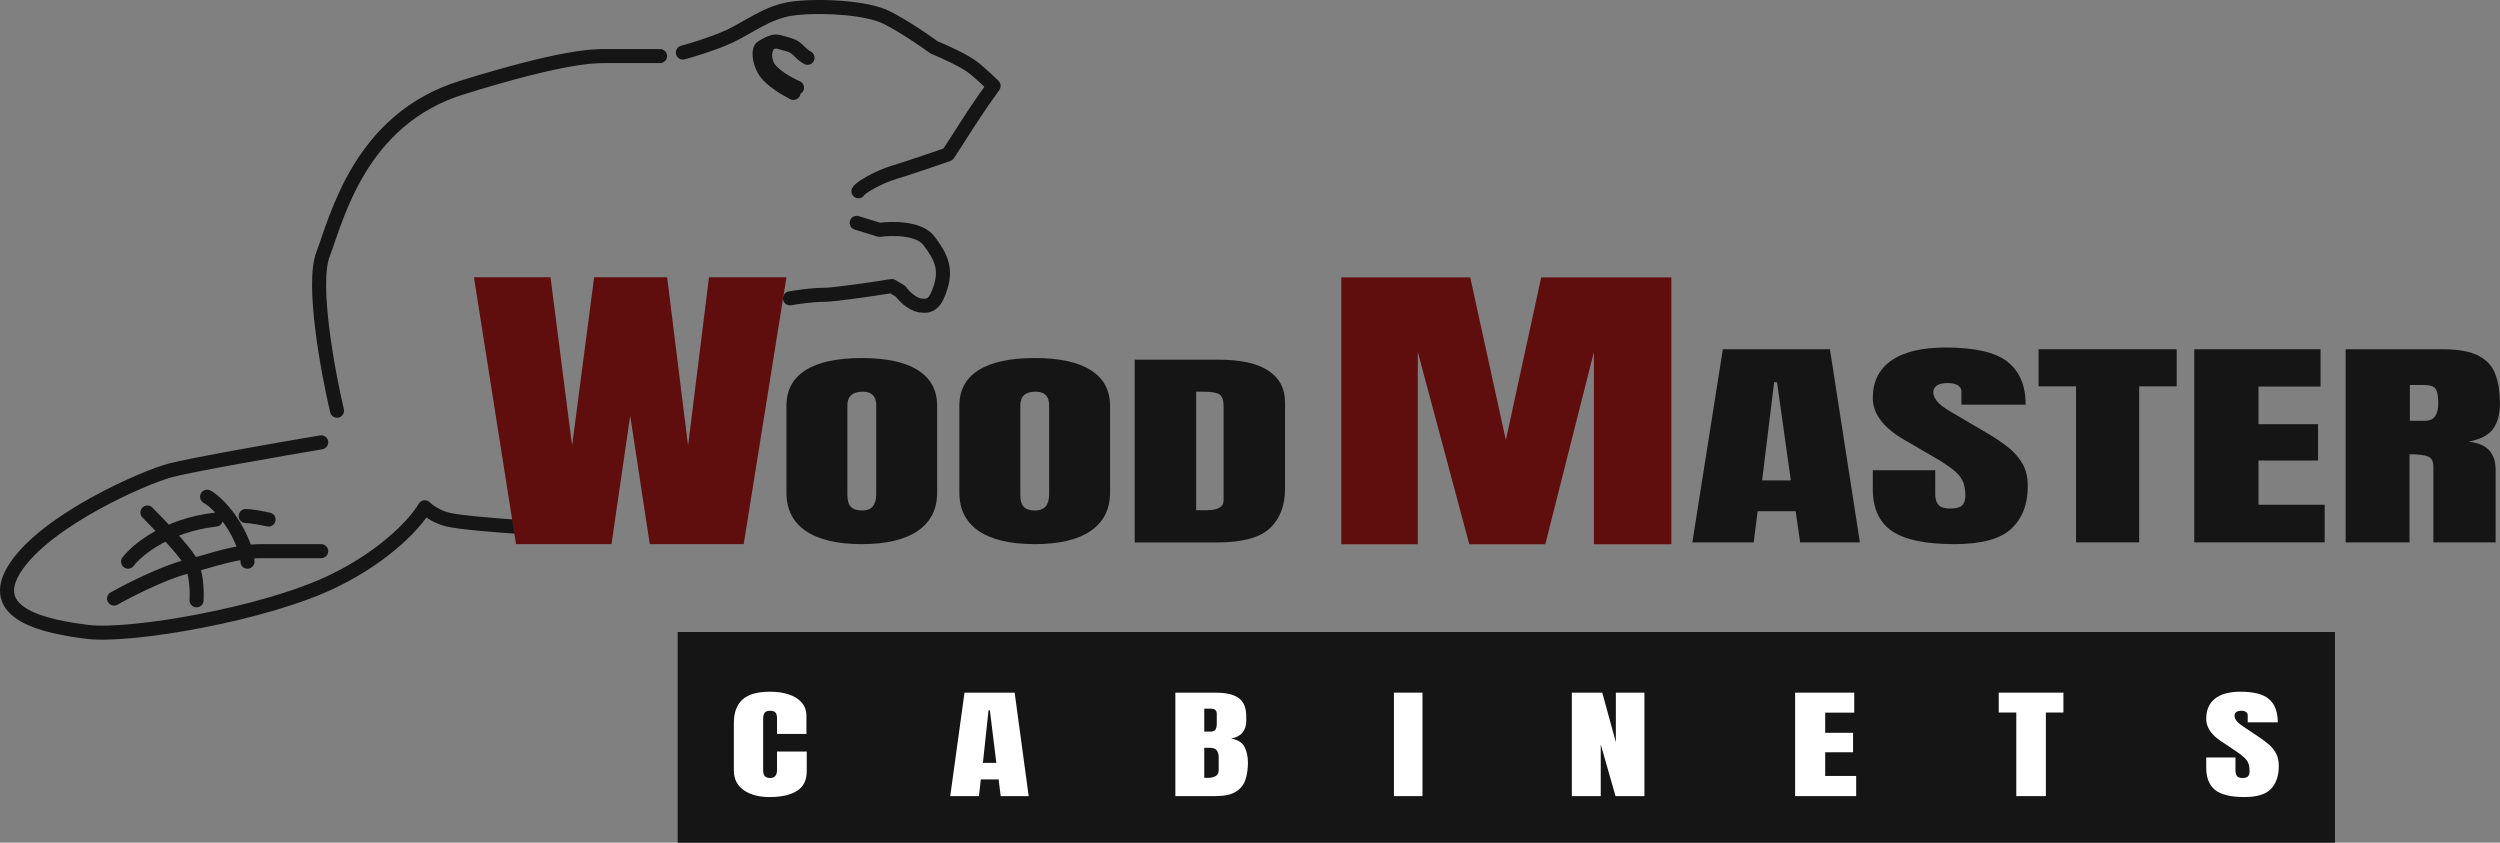
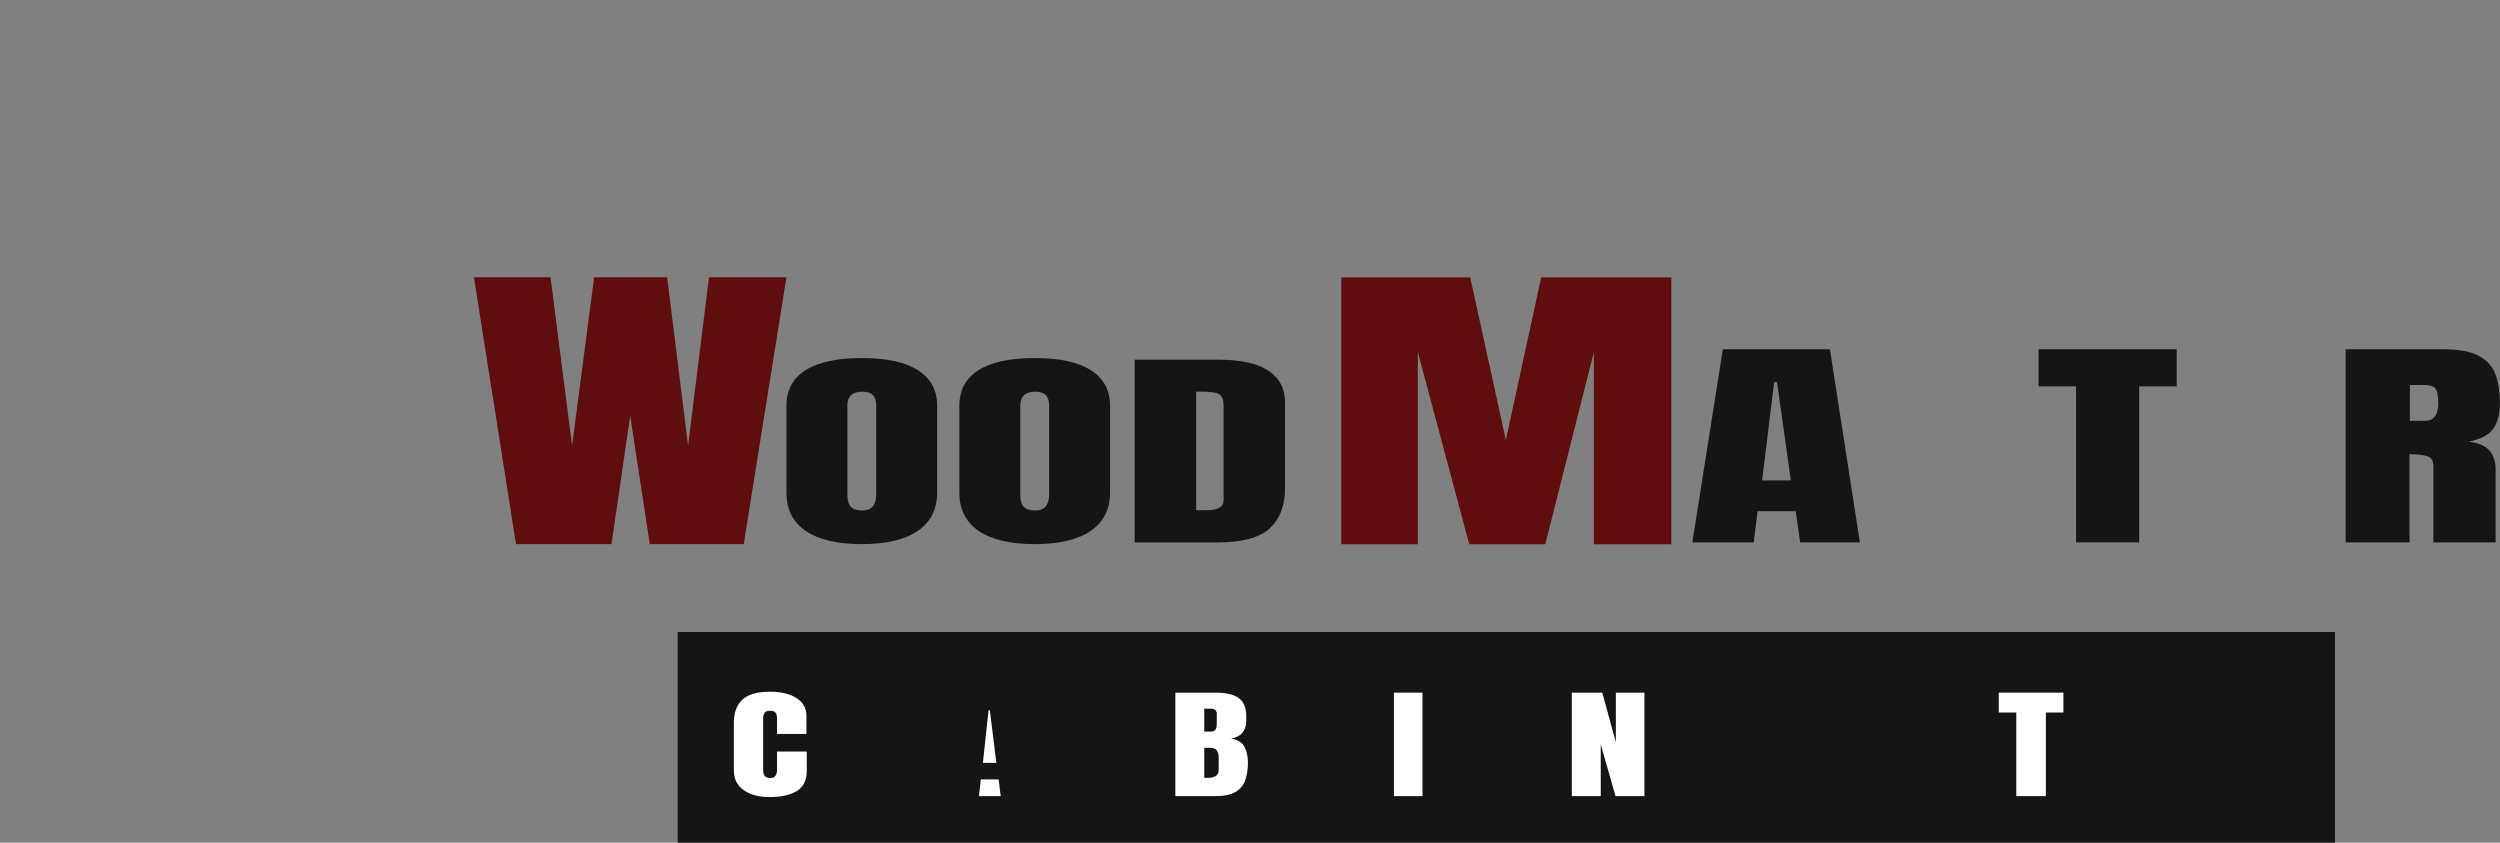
<svg xmlns="http://www.w3.org/2000/svg" width="712" height="240" viewBox="0 0 712 240" fill="none">
  <rect x="0" y="0" width="712" height="240" fill="#808080" stroke="none" />
  <rect x="193" y="180" width="472" height="60" fill="#151515" />
  <path d="M219.142 227C216.096 227 213.64 226.336 211.775 225.008C209.925 223.68 209 221.821 209 219.433V205.839C209 202.982 209.805 200.795 211.416 199.277C213.042 197.759 215.682 197 219.333 197C221.327 197 223.097 197.257 224.644 197.77C226.206 198.283 227.434 199.054 228.327 200.08C229.22 201.096 229.667 202.379 229.667 203.931V209.02H221.295V204.667C221.295 203.786 221.135 203.194 220.816 202.893C220.497 202.58 220.003 202.424 219.333 202.424C218.552 202.424 218.026 202.625 217.755 203.027C217.484 203.417 217.348 203.942 217.348 204.6V219.349C217.348 220.164 217.515 220.739 217.85 221.074C218.201 221.408 218.695 221.576 219.333 221.576C220.051 221.576 220.553 221.369 220.84 220.956C221.143 220.544 221.295 220.008 221.295 219.349V214.042H229.762V219.617C229.762 222.206 228.83 224.087 226.964 225.259C225.098 226.42 222.491 227 219.142 227Z" fill="white" />
-   <path d="M270.627 226.732L274.693 197.268H288.973L292.968 226.732H285.003L284.405 221.978H279.334L278.808 226.732H270.627ZM279.932 217.273H283.759L281.917 202.29H281.534L279.932 217.273Z" fill="white" />
+   <path d="M270.627 226.732H288.973L292.968 226.732H285.003L284.405 221.978H279.334L278.808 226.732H270.627ZM279.932 217.273H283.759L281.917 202.29H281.534L279.932 217.273Z" fill="white" />
  <path d="M334.742 226.732V197.268H346.151C349.213 197.268 351.438 197.792 352.825 198.842C354.228 199.879 354.93 201.598 354.93 203.998V205.287C354.93 206.671 354.571 207.792 353.854 208.652C353.152 209.511 352.076 210.075 350.624 210.343C352.522 210.677 353.79 211.464 354.428 212.703C355.081 213.931 355.408 215.432 355.408 217.206C355.408 219.115 355.153 220.783 354.643 222.212C354.133 223.641 353.208 224.751 351.868 225.544C350.529 226.336 348.623 226.732 346.151 226.732H334.742ZM342.97 208.367H344.692C345.474 208.367 345.976 208.155 346.199 207.731C346.422 207.307 346.534 206.799 346.534 206.208V203.244C346.534 202.296 345.936 201.821 344.74 201.821H342.97V208.367ZM343.807 221.542C345.992 221.542 347.084 220.817 347.084 219.366V215.683C347.084 214.846 346.901 214.188 346.534 213.708C346.183 213.217 345.514 212.971 344.525 212.971H342.97V221.509C343.321 221.531 343.6 221.542 343.807 221.542Z" fill="white" />
  <path d="M396.991 226.732V197.268H405.123V226.732H396.991Z" fill="white" />
  <path d="M447.662 226.732V197.268H456.321L460.196 211.381V197.268H468.329V226.732H460.101L455.891 212V226.732H447.662Z" fill="white" />
-   <path d="M511.251 226.732V197.268H528.09V202.96H519.814V208.702H527.755V214.243H519.814V220.99H528.64V226.732H511.251Z" fill="white" />
  <path d="M574.241 226.732V202.926H569.242V197.268H587.66V202.926H582.661V226.732H574.241Z" fill="white" />
-   <path d="M639.193 227C635.35 227 632.575 226.33 630.869 224.991C629.178 223.652 628.333 221.52 628.333 218.596V215.717H636.657V219.4C636.657 220.08 636.801 220.616 637.088 221.007C637.391 221.386 637.909 221.576 638.643 221.576C639.408 221.576 639.934 221.42 640.221 221.107C640.524 220.795 640.676 220.281 640.676 219.567C640.676 218.663 640.548 217.91 640.293 217.307C640.038 216.693 639.592 216.113 638.954 215.566C638.332 215.008 637.463 214.36 636.346 213.624L632.567 211.113C629.745 209.249 628.333 207.117 628.333 204.718C628.333 202.206 629.163 200.292 630.821 198.975C632.495 197.658 634.911 197 638.069 197C641.928 197 644.663 197.72 646.273 199.16C647.9 200.599 648.713 202.787 648.713 205.722H640.15V203.696C640.15 203.295 639.982 202.982 639.647 202.759C639.328 202.536 638.89 202.424 638.332 202.424C637.662 202.424 637.168 202.558 636.849 202.826C636.546 203.083 636.394 203.417 636.394 203.83C636.394 204.243 636.554 204.69 636.873 205.17C637.192 205.65 637.821 206.202 638.762 206.827L643.618 210.092C644.591 210.739 645.484 211.425 646.297 212.151C647.11 212.865 647.764 213.702 648.258 214.662C648.753 215.61 649 216.771 649 218.144C649 220.912 648.266 223.083 646.799 224.656C645.348 226.219 642.813 227 639.193 227Z" fill="white" />
-   <path d="M146.48 149.968C141.48 149.635 130.68 148.768 127.48 147.968C124.28 147.168 121.813 145.301 120.98 144.468C118.813 148.301 110.58 157.868 94.98 165.468C75.48 174.968 36.98 181.468 24.98 179.968C12.98 178.468 -4.52 174.968 4.48 161.468C13.48 147.968 40.98 135.968 48.48 133.968C54.48 132.368 79.647 127.968 91.48 125.968M95.98 116.968C93.313 105.635 88.78 80.868 91.98 72.468C95.98 61.968 102.48 33.968 131.48 24.968C160.48 15.968 168.98 15.968 172.48 15.968H187.98M194.48 14.968C196.98 14.301 203.08 12.468 207.48 10.468C212.98 7.968 218.48 3.468 225.48 2.468C232.48 1.468 246.48 1.968 252.48 4.968C257.28 7.368 263.48 11.635 265.98 13.468C268.813 14.635 275.08 17.468 277.48 19.468C279.88 21.468 282.147 23.635 282.98 24.468C281.647 26.301 278.28 31.068 275.48 35.468C272.68 39.868 270.647 42.968 269.98 43.968C266.647 45.135 258.98 47.768 254.98 48.968C249.98 50.468 244.98 53.468 244.48 54.468M243.98 63.468L250.48 65.468C253.98 64.968 261.68 64.868 264.48 68.468C267.98 72.968 269.48 76.468 267.98 81.468C266.48 86.468 264.98 87.468 261.98 86.968C259.58 86.568 257.313 84.135 256.48 82.968L253.98 81.468C248.813 82.301 237.68 83.968 234.48 83.968C231.28 83.968 226.813 84.635 224.98 84.968M226.98 24.968C224.647 23.968 219.68 21.268 218.48 18.468C217.361 15.857 217.912 12.968 219.717 12.084M219.717 12.084C220.331 11.783 221.091 11.714 221.98 11.968M219.717 12.084C218.582 12.454 217.593 13.162 216.98 13.468C215.98 13.968 215.98 17.468 217.98 20.468C219.58 22.868 223.98 25.468 225.98 26.468M219.717 12.084C220.433 11.85 221.206 11.749 221.98 11.968M221.98 11.968C225.48 12.968 225.98 12.968 227.48 14.468C228.68 15.668 229.647 16.301 229.98 16.468M32.48 170.468C36.647 168.135 46.58 163.068 52.98 161.468C60.98 159.468 66.98 156.968 74.48 156.968H91.48M36.48 159.968C38.98 156.635 47.48 149.568 61.48 147.968M41.98 145.968C45.147 149.135 51.98 156.268 53.98 159.468C55.98 162.668 56.147 168.468 55.98 170.968M58.98 141.468C59.98 141.968 62.68 143.968 65.48 147.968C68.98 152.968 70.48 157.968 70.48 159.968M76.48 147.968C74.98 147.635 71.58 146.968 69.98 146.968" stroke="#151515" stroke-width="4" stroke-linecap="round" stroke-linejoin="round" />
  <path d="M481.98 154.468L490.665 99.468H521.165L529.697 154.468H512.684L511.407 145.593H500.576L499.452 154.468H481.98ZM501.853 136.812H510.028L506.094 108.843H505.276L501.853 136.812Z" fill="#151515" />
-   <path d="M556.569 154.968C548.361 154.968 542.435 153.718 538.79 151.218C535.18 148.718 533.375 144.739 533.375 139.281V133.906H551.154V140.781C551.154 142.051 551.46 143.051 552.073 143.781C552.72 144.489 553.827 144.843 555.394 144.843C557.029 144.843 558.153 144.551 558.766 143.968C559.413 143.385 559.737 142.426 559.737 141.093C559.737 139.406 559.464 137.999 558.919 136.874C558.374 135.728 557.421 134.645 556.058 133.624C554.73 132.583 552.874 131.374 550.49 129.999L542.418 125.312C536.389 121.833 533.375 117.853 533.375 113.374C533.375 108.687 535.146 105.114 538.688 102.656C542.264 100.197 547.424 98.968 554.168 98.968C562.41 98.968 568.251 100.312 571.691 102.999C575.165 105.687 576.902 109.77 576.902 115.249H558.613V111.468C558.613 110.718 558.255 110.135 557.54 109.718C556.859 109.301 555.922 109.093 554.73 109.093C553.299 109.093 552.244 109.343 551.562 109.843C550.915 110.322 550.592 110.947 550.592 111.718C550.592 112.489 550.932 113.322 551.613 114.218C552.295 115.114 553.64 116.145 555.649 117.312L566.02 123.406C568.098 124.614 570.005 125.895 571.742 127.249C573.479 128.583 574.876 130.145 575.932 131.937C576.987 133.708 577.515 135.874 577.515 138.437C577.515 143.603 575.949 147.656 572.815 150.593C569.716 153.51 564.3 154.968 556.569 154.968Z" fill="#151515" />
  <path d="M591.258 154.468V110.031H580.581V99.468H619.919V110.031H609.241V154.468H591.258Z" fill="#151515" />
-   <path d="M624.925 154.468V99.468H660.892V110.093H643.215V120.812H660.176V131.156H643.215V143.749H662.067V154.468H624.925Z" fill="#151515" />
  <path d="M668.044 154.468V99.468H695.632C700.23 99.468 703.704 100.114 706.054 101.406C708.404 102.676 709.97 104.468 710.754 106.781C711.571 109.072 711.98 111.77 711.98 114.874C711.98 117.874 711.35 120.27 710.09 122.062C708.864 123.853 706.531 125.093 703.091 125.781C705.917 126.135 707.893 126.999 709.017 128.374C710.175 129.728 710.754 131.489 710.754 133.656V154.468H693.026V132.937C693.026 131.333 692.481 130.343 691.391 129.968C690.336 129.572 688.616 129.374 686.231 129.374V154.468H668.044ZM686.334 119.843H690.676C693.162 119.843 694.406 118.187 694.406 114.874C694.406 112.728 694.133 111.322 693.588 110.656C693.043 109.989 692.021 109.656 690.523 109.656H686.334V119.843Z" fill="#151515" />
  <path d="M382 155V79H418.723L428.863 125.334L438.934 79H476V155H453.939V100.245L440.099 155H418.449L403.787 100.245V155H382Z" fill="#5F0D0D" />
  <path d="M146.961 154.968L134.98 78.968H156.786L162.935 126.943L169.211 78.968H190.003L195.961 126.943L201.92 78.968H223.98L211.809 154.968H185.058L179.48 118.393L174.155 154.968H146.961Z" fill="#5F0D0D" />
  <path d="M245.438 154.968C238.483 154.968 233.16 153.716 229.468 151.212C225.809 148.688 223.98 145.05 223.98 140.298V115.573C223.98 111.117 225.793 107.735 229.419 105.428C233.077 103.121 238.417 101.968 245.438 101.968C252.459 101.968 257.782 103.121 261.408 105.428C265.067 107.735 266.896 111.117 266.896 115.573V140.298C266.896 145.05 265.051 148.688 261.359 151.212C257.7 153.716 252.393 154.968 245.438 154.968ZM245.587 145.385C248.223 145.385 249.542 143.857 249.542 140.801V115.395C249.542 112.832 248.256 111.551 245.685 111.551C242.785 111.551 241.334 112.862 241.334 115.484V140.86C241.334 142.477 241.664 143.64 242.323 144.35C242.983 145.04 244.07 145.385 245.587 145.385Z" fill="#151515" />
  <path d="M294.683 154.968C287.728 154.968 282.405 153.716 278.713 151.212C275.054 148.688 273.225 145.05 273.225 140.298V115.573C273.225 111.117 275.038 107.735 278.664 105.428C282.323 103.121 287.662 101.968 294.683 101.968C301.704 101.968 307.028 103.121 310.653 105.428C314.312 107.735 316.142 111.117 316.142 115.573V140.298C316.142 145.05 314.296 148.688 310.604 151.212C306.945 153.716 301.638 154.968 294.683 154.968ZM294.832 145.385C297.469 145.385 298.787 143.857 298.787 140.801V115.395C298.787 112.832 297.502 111.551 294.931 111.551C292.03 111.551 290.58 112.862 290.58 115.484V140.86C290.58 142.477 290.909 143.64 291.568 144.35C292.228 145.04 293.315 145.385 294.832 145.385Z" fill="#151515" />
  <path d="M323.162 154.495V102.441H347.093C353.356 102.441 358.069 103.486 361.233 105.576C364.398 107.647 365.98 110.683 365.98 114.686V139.056C365.98 143.986 364.53 147.791 361.629 150.472C358.761 153.154 353.718 154.495 346.499 154.495H323.162ZM340.665 145.297H343.681C346.879 145.297 348.477 144.37 348.477 142.517V115.662C348.477 113.927 348.082 112.813 347.291 112.32C346.532 111.807 344.967 111.551 342.593 111.551H340.665V145.297Z" fill="#151515" />
</svg>